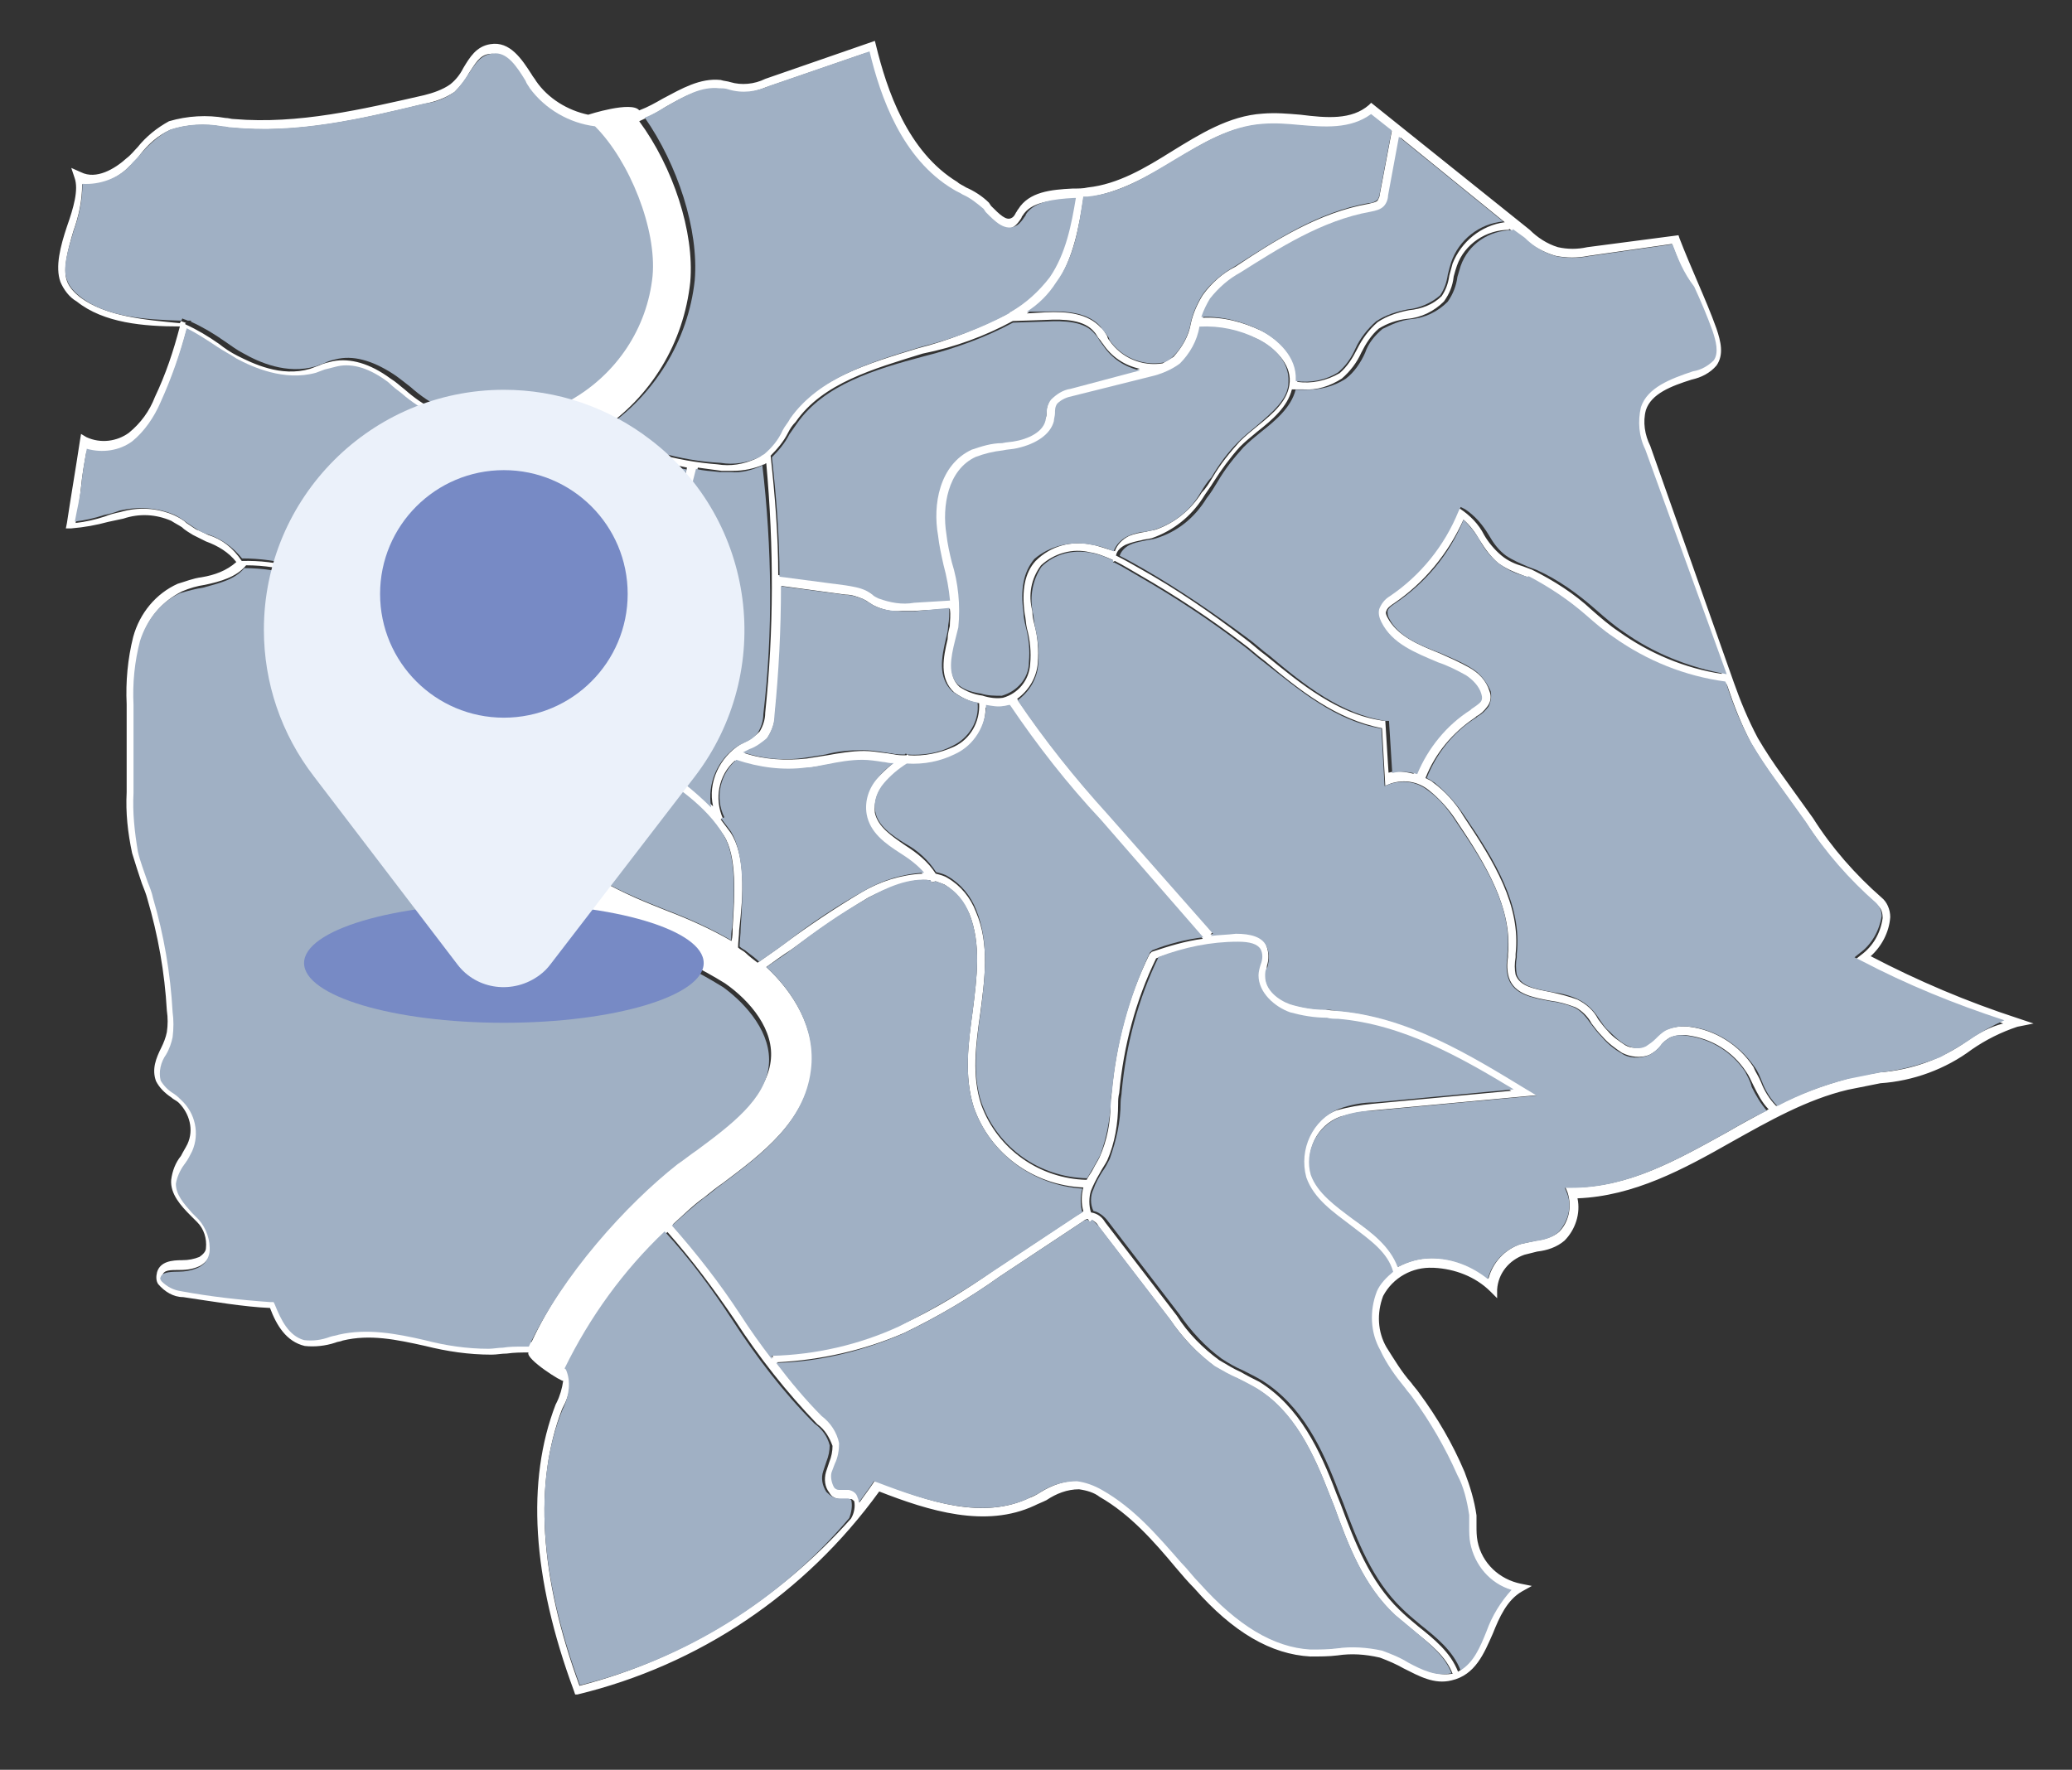
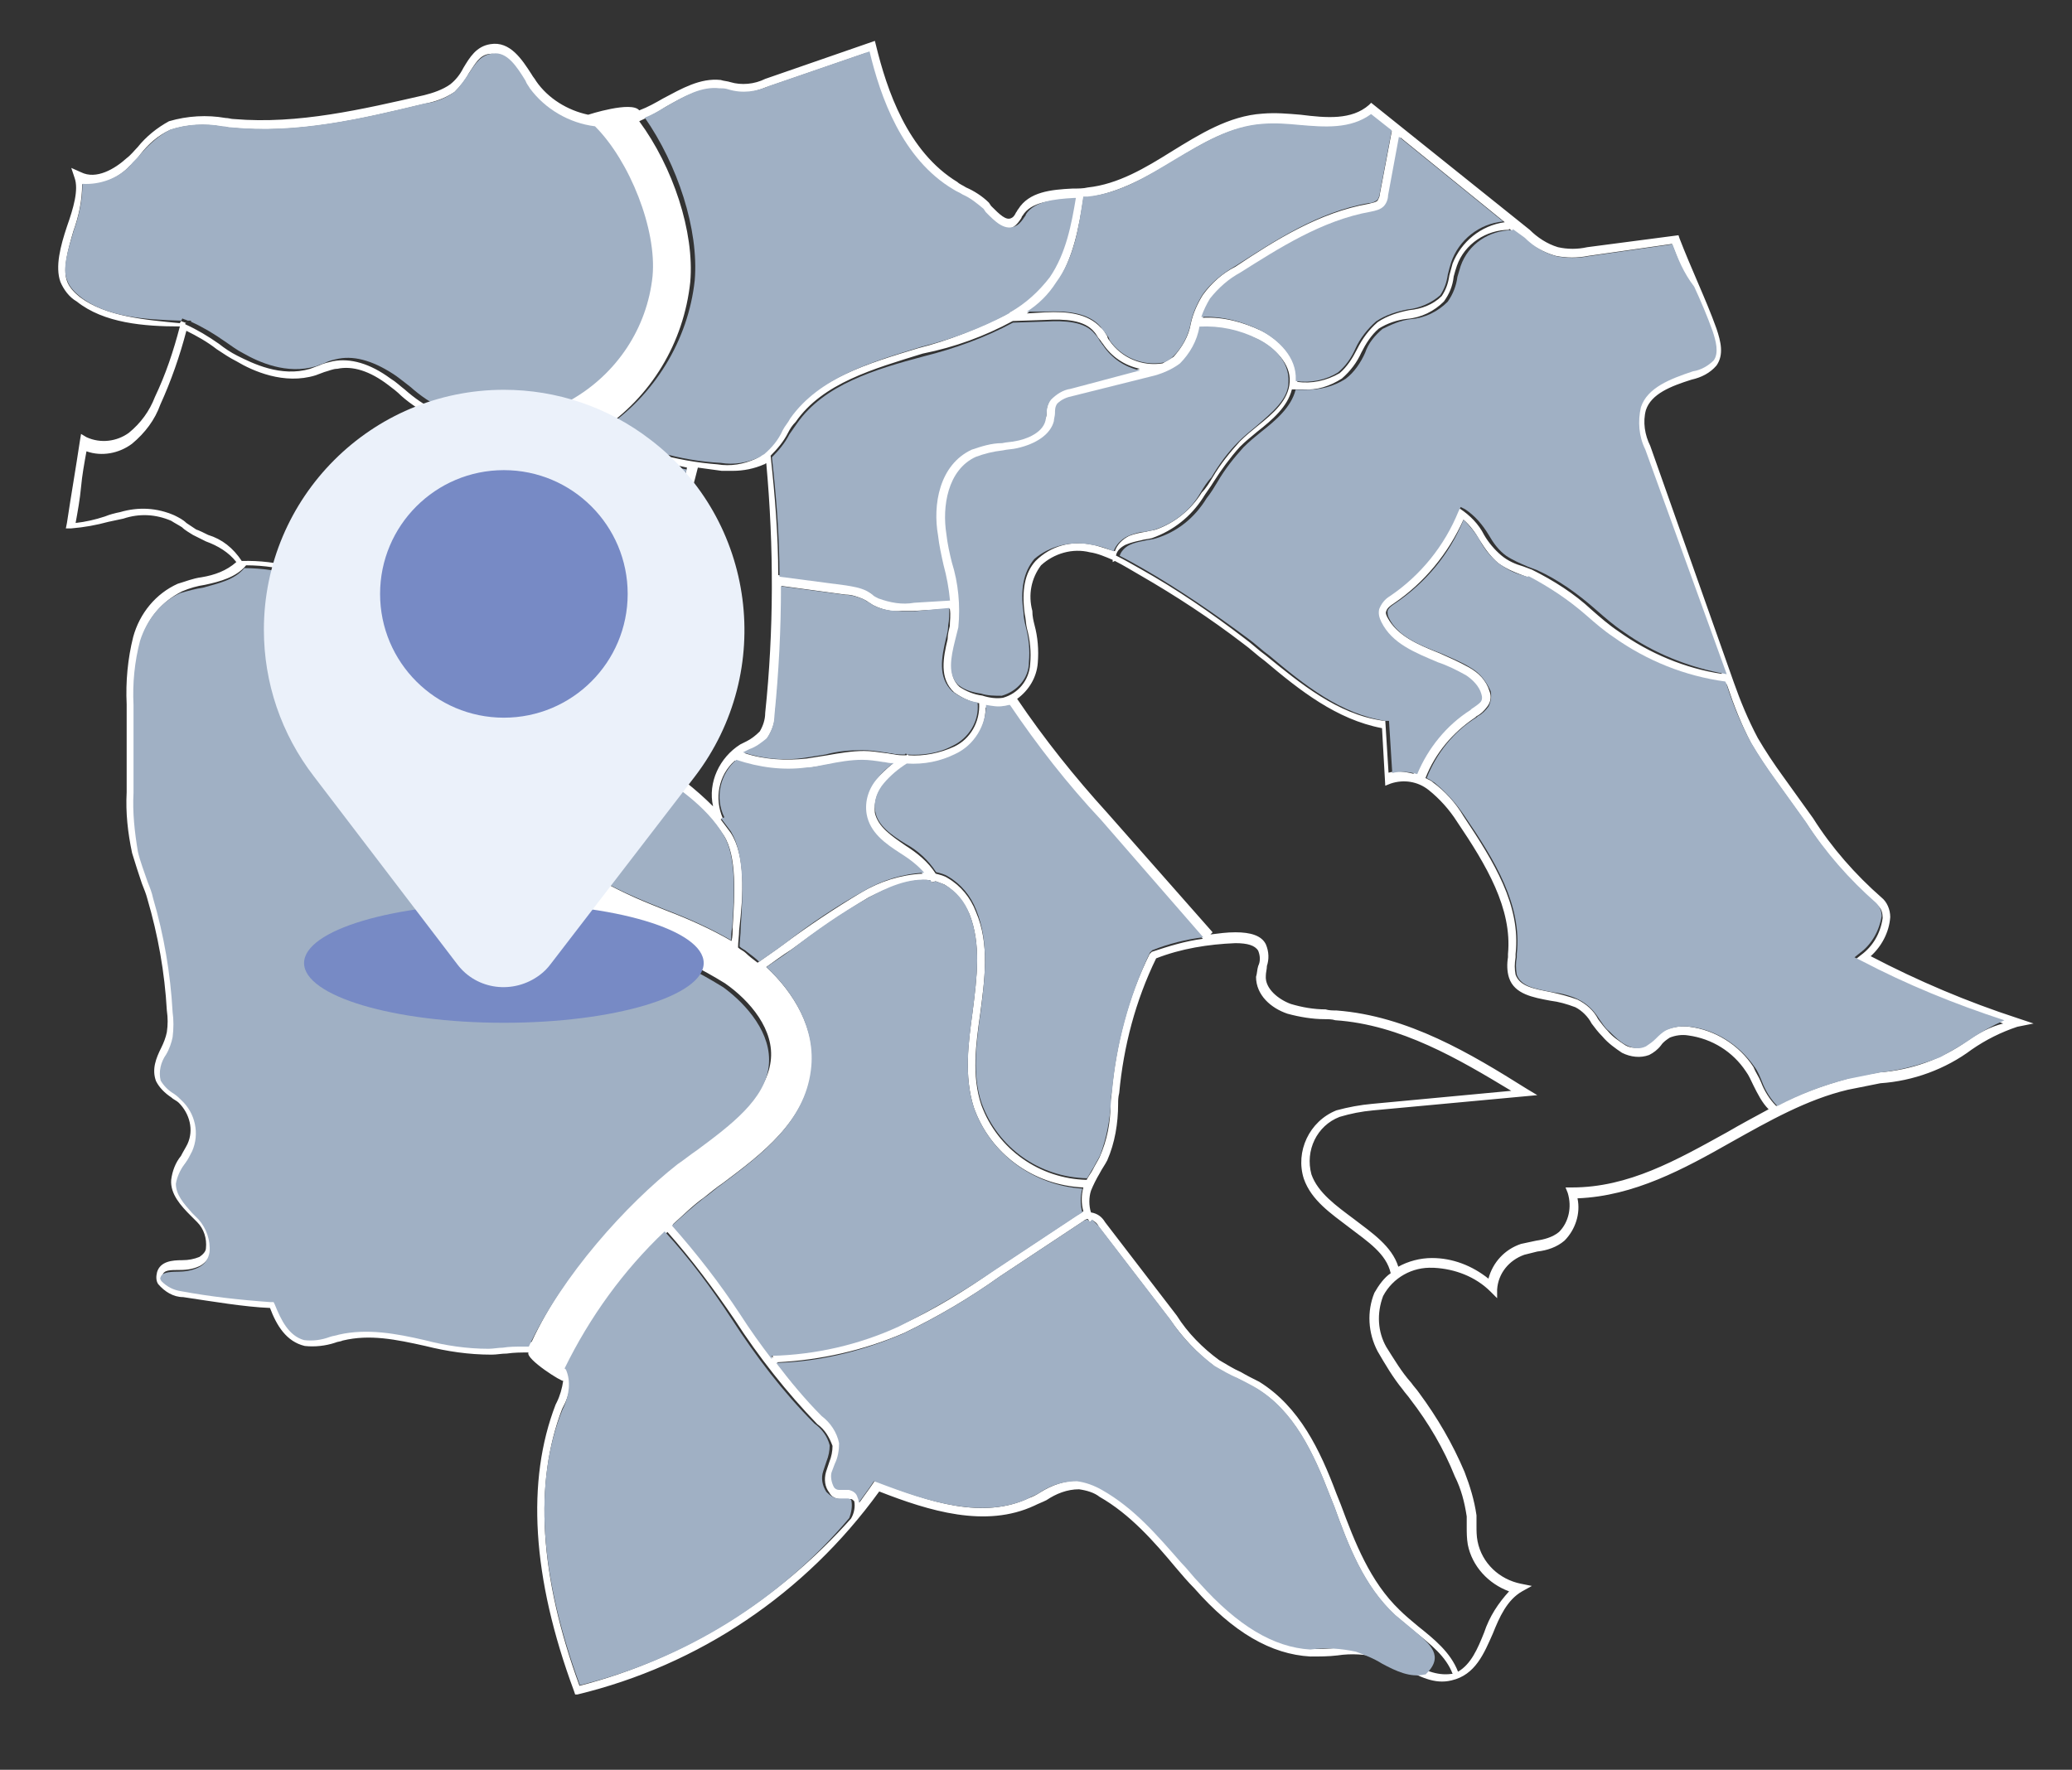
<svg xmlns="http://www.w3.org/2000/svg" version="1.1" id="Livello_1" x="0px" y="0px" viewBox="0 0 190.8 163" style="enable-background:new 0 0 190.8 163;" xml:space="preserve">
  <rect x="0" y="0" width="190.8" height="163" fill="#333333" stroke="none" />
  <style type="text/css"> .st0{fill:#FFFFFF;} .st1{fill:#A0B0C4;} .st2{fill:#778AC5;} .st3{fill:#EBF1FA;} </style>
  <g id="Raggruppa_654" transform="translate(-15.837 -31.934)">
    <path id="Tracciato_5682" class="st0" d="M201.6,125.7c-4.6-1.5-9.1-3.4-13.5-5.7c1-0.9,1.7-2.2,1.8-3.6c0-0.7-0.3-1.4-0.8-1.8 c-2.4-2.1-4.6-4.6-6.3-7.3l-2.8-3.9c-0.8-1.1-1.6-2.3-2.3-3.5c-0.9-1.7-1.6-3.4-2.2-5.1L167.8,73c-0.5-1-0.7-2.2-0.4-3.3 c0.5-1.5,2.3-2.2,4.2-2.8c0.9-0.2,1.7-0.6,2.3-1.3c0.7-1,0.4-2.2,0-3.4c-0.5-1.4-1.1-2.8-1.7-4.2s-1.2-2.8-1.7-4.1l-0.1-0.3 l-8.4,1.1c-0.9,0.2-1.8,0.2-2.7,0c-1-0.3-1.9-0.9-2.6-1.6l-14.6-11.7l-0.2,0.2c-1.6,1.4-3.9,1.2-6.3,0.9c-1.2-0.1-2.3-0.2-3.5-0.1 c-3.1,0.2-5.8,1.9-8.4,3.5c-2.4,1.5-4.9,3-7.7,3.3c-0.4,0.1-0.9,0.1-1.4,0.1c-2,0.1-4,0.3-5,1.9c-0.1,0.1-0.1,0.2-0.2,0.3 c-0.1,0.2-0.2,0.4-0.4,0.5c-0.5,0.3-1.1-0.3-1.9-1.1l-0.2-0.3c-0.6-0.6-1.4-1.1-2.1-1.4c-0.3-0.2-0.6-0.3-0.8-0.5 c-4.6-2.8-6.5-8.5-7.5-12.6l-0.1-0.4l-10.1,3.5c-1,0.5-2.2,0.6-3.2,0.3c-0.3-0.1-0.6-0.1-0.9-0.2c-1.9-0.2-3.6,0.8-5.3,1.7 c-0.7,0.4-1.4,0.8-2.2,1.1c-0.7-0.9-4.7,0.4-4.7,0.4c-1.9-0.4-3.7-1.5-4.8-3.1c-0.1-0.2-0.3-0.4-0.4-0.6c-0.9-1.4-2-3.1-3.8-2.8 c-1.3,0.2-1.9,1.2-2.5,2.2c-0.3,0.6-0.7,1.1-1.2,1.5c-0.7,0.5-1.6,0.8-2.4,1c-5.7,1.3-11.6,2.7-17.5,2.2c-0.3,0-0.5-0.1-0.8-0.1 c-1.7-0.3-3.5-0.2-5.2,0.3c-1.1,0.6-2.1,1.4-2.9,2.4c-0.3,0.3-0.6,0.7-1,1c-1.1,1-2.8,2-4.2,1.3l-0.9-0.4l0.3,0.9 c0.4,1.1-0.1,2.8-0.7,4.5c-0.6,1.8-1.1,3.7-0.6,5.1c0.3,0.7,0.8,1.4,1.5,1.8c2.5,2,6.2,2.3,9.5,2.3c-0.6,2.3-1.3,4.4-2.3,6.5 c-0.5,1.3-1.3,2.4-2.4,3.3c-1.1,0.8-2.6,1-3.9,0.4l-0.5-0.3l-0.1,0.6c-0.2,1.3-0.4,2.6-0.6,3.8s-0.4,2.5-0.6,3.8l-0.1,0.5l0.5,0 c1.2-0.1,2.3-0.3,3.4-0.6c0.5-0.1,0.9-0.2,1.4-0.3c1.5-0.5,3-0.4,4.4,0.2c0.3,0.2,0.7,0.4,1,0.6c0.3,0.3,0.7,0.5,1,0.7 c0.4,0.2,0.8,0.4,1.2,0.6c1.1,0.4,2.1,1,2.8,1.9c-0.9,0.8-2,1.2-3.2,1.4c-0.8,0.1-1.5,0.4-2.2,0.6c-2,0.9-3.5,2.7-4.1,4.9 c-0.5,2-0.7,4.1-0.6,6.2l0,8.1c-0.1,1.9,0.1,3.7,0.5,5.6c0.3,1,0.6,1.9,0.9,2.8c0.2,0.5,0.4,1,0.5,1.4c1,3.4,1.6,6.8,1.8,10.3 c0.1,0.7,0.1,1.3,0,2c-0.1,0.5-0.3,1-0.5,1.4c-0.5,1-0.9,2-0.5,3.1c0.3,0.6,0.8,1.1,1.4,1.5c0.2,0.2,0.5,0.3,0.7,0.5 c1,1,1.4,2.5,0.8,3.8c-0.2,0.4-0.4,0.7-0.6,1.1c-0.5,0.6-0.8,1.4-0.9,2.2c-0.1,1.3,0.9,2.4,1.8,3.3c0.2,0.2,0.4,0.4,0.6,0.6 c0.6,0.6,0.9,1.5,0.8,2.4c0,0.3-0.3,0.6-0.6,0.8c-0.5,0.2-1,0.3-1.6,0.3c-0.9,0-2,0.1-2.3,1.1c-0.1,0.4-0.1,0.8,0.1,1.1 c0.6,0.7,1.4,1.2,2.3,1.2c2.7,0.4,5.6,0.9,8,1c0.6,1.6,1.5,3.1,3.2,3.5c0.9,0.1,1.9,0,2.8-0.3c0.2-0.1,0.5-0.1,0.7-0.2 c2.5-0.6,4.9-0.1,7.6,0.5c2,0.5,4,0.8,6.1,0.8c0.5,0,0.9-0.1,1.4-0.1c0.7-0.1,1.3-0.1,2-0.1c-0.3,0.6,3.2,2.8,3.2,2.6 c-0.1,0.7-0.3,1.4-0.6,2l-0.1,0.2c-2.7,7-2.2,15.9,1.7,26.4l0.1,0.3L69,188c11.2-2.7,21-9.3,27.8-18.7c4.6,1.8,9.8,3.4,14.3,1.3 c0.4-0.2,0.7-0.3,1.1-0.5c0.9-0.6,1.9-1,3-1c0.7,0.1,1.4,0.3,1.9,0.7c2.8,1.6,5,4.1,7,6.5c0.6,0.7,1.1,1.3,1.7,1.9 c3.6,4.1,7.1,6.1,10.7,6.3c0.8,0,1.7,0,2.5-0.1c1.3-0.2,2.6-0.1,3.9,0.2c0.8,0.3,1.5,0.6,2.2,1c1.4,0.7,2.8,1.5,4.4,1.1 c2.2-0.5,3-2.5,3.8-4.3c0.6-1.5,1.3-3.1,2.7-3.9l0.9-0.5l-1-0.2c-2-0.4-3.6-1.9-4-3.9c-0.1-0.5-0.1-1-0.1-1.4c0-0.3,0-0.7,0-1 c-0.2-1.4-0.6-2.7-1.1-4c-1.1-2.6-2.5-5-4.2-7.3c-0.2-0.3-0.5-0.6-0.7-0.9c-0.9-1-1.6-2.2-2.3-3.3c-0.8-1.4-0.9-3.1-0.3-4.7 c0.9-1.7,2.7-2.7,4.6-2.6h0.1c1.9,0.1,3.8,0.8,5.2,2.2l0.6,0.6l0-0.8c0.1-1.5,1.1-2.7,2.5-3.2c0.4-0.1,0.8-0.2,1.2-0.3 c0.9-0.1,1.8-0.4,2.5-1c1-1,1.5-2.5,1.2-3.9c5.2-0.2,9.8-2.7,14.2-5.2c3.4-1.9,6.9-3.9,10.7-4.8c1-0.2,2-0.4,3-0.6 c3-0.2,6-1.3,8.4-3.1c1.3-0.9,2.7-1.6,4.2-2.1l1.5-0.3L201.6,125.7z M159.1,55.5c1,0.2,2,0.2,3,0l7.7-1.1c0.5,1.3,1,2.6,1.6,3.9 c0.6,1.4,1.2,2.8,1.7,4.1c0.3,0.9,0.6,2,0.1,2.7c-0.5,0.5-1.1,0.9-1.9,1c-2.1,0.6-4.1,1.4-4.8,3.3c-0.3,1.3-0.1,2.7,0.4,3.9 l7.5,20.7c-3.4-0.5-6.7-1.9-9.5-3.9c-0.9-0.6-1.7-1.3-2.5-2c-1.6-1.5-3.5-2.7-5.5-3.7c-0.3-0.1-0.5-0.2-0.8-0.3 c-0.7-0.2-1.4-0.5-2-1c-0.6-0.5-1.2-1.2-1.6-1.9c-0.5-1-1.3-1.8-2.2-2.4l-0.4-0.2l-0.2,0.4c-1.3,3.2-3.4,5.9-6.3,7.8 c-0.5,0.2-0.8,0.7-1,1.2c-0.1,0.4,0,0.8,0.2,1.2c1,2,3.1,2.9,5.2,3.7c0.9,0.4,1.8,0.8,2.6,1.2c0.7,0.4,1.2,1,1.5,1.7 c0.1,0.3,0,0.6-0.1,0.8c-0.2,0.3-0.5,0.5-0.8,0.6l-0.1,0.1c-2.2,1.4-3.9,3.5-4.9,5.9c-0.8-0.2-1.6-0.3-2.3-0.1l-0.3-4.8l-0.3,0 c-4.1-0.6-7.5-3.4-10.7-6c-0.7-0.5-1.3-1.1-2-1.6c-3-2.3-6.2-4.5-9.6-6.4c-0.7-0.4-1.4-0.8-2.2-1.2c0.1-0.5,0.5-0.8,0.9-1 c0.5-0.2,0.9-0.3,1.4-0.4c0.3-0.1,0.6-0.1,1-0.2c2-0.7,3.6-2,4.7-3.7c0.3-0.5,0.7-1,1-1.5c0.7-1.1,1.5-2.2,2.4-3.2 c0.5-0.5,1-0.9,1.6-1.4c1.4-1.1,2.8-2.3,3.2-3.9c0.3,0,0.6,0,1,0c1.3,0.1,2.5-0.3,3.6-1c0.8-0.7,1.4-1.5,1.8-2.4 c0.4-0.8,0.9-1.6,1.6-2.2c0.8-0.5,1.7-0.8,2.6-0.9c1.3-0.1,2.5-0.7,3.4-1.6c0.5-0.7,0.8-1.4,0.9-2.3c0.1-0.4,0.2-0.7,0.3-1 c0.7-2,2.7-3.3,4.8-3.3h0V53l1.1,0.8C157,54.6,158,55.2,159.1,55.5z M116.4,82.1c-1.9-0.4-3.8,0.1-5.2,1.5c-1,1.1-1.3,2.7-1,4.9 c0.1,0.4,0.1,0.9,0.2,1.3c0.3,1.1,0.4,2.2,0.3,3.3c-0.1,1.5-1.1,2.7-2.5,3.1c-0.6,0.1-1.3,0-1.9-0.2c-0.8-0.1-1.5-0.4-2.1-0.8 c-1.1-1-0.7-2.5-0.3-4.1c0.1-0.4,0.2-0.8,0.3-1.2c0.2-2,0-4-0.6-6c-0.2-0.9-0.4-1.7-0.5-2.6c-0.4-2.5,0.1-5.9,2.7-7.1 c0.8-0.3,1.7-0.5,2.5-0.6c0.4-0.1,0.9-0.1,1.3-0.2c1.8-0.4,3-1.3,3.4-2.5c0.1-0.2,0.1-0.5,0.1-0.7c0-0.3,0.1-0.6,0.2-0.9 c0.4-0.4,0.8-0.6,1.4-0.7l7.2-1.9c1-0.2,1.9-0.6,2.7-1.2c1-0.9,1.6-2.1,1.8-3.4c1.8-0.1,3.6,0.3,5.3,1.1c1.5,0.8,3,2.2,2.9,3.9 c-0.1,1.7-1.5,2.9-3,4.1c-0.5,0.4-1.1,0.9-1.6,1.4c-0.9,1-1.8,2.1-2.5,3.3c-0.3,0.5-0.6,1-1,1.4c-1,1.6-2.5,2.8-4.2,3.4 c-0.3,0.1-0.6,0.1-0.9,0.2c-0.6,0.1-1.1,0.2-1.6,0.4c-0.6,0.3-1.1,0.8-1.3,1.4C117.7,82.5,117,82.2,116.4,82.1z M86.4,121 c0.7-0.5,1.5-1.1,2.3-1.6c2.3-1.7,4.6-3.3,7.1-4.8c1.6-0.8,3.8-1.8,5.7-1.6c0,0.1,0.1,0.2,0.1,0.2l0.4-0.1c0.3,0.1,0.5,0.2,0.8,0.3 c1,0.6,1.8,1.6,2.3,2.7c1.1,2.8,0.7,5.8,0.3,9c-0.4,2.9-0.8,5.9,0.1,8.8c1.5,4.3,5.5,7.2,10.1,7.4c-0.2,0.7-0.2,1.5,0,2.2 c-0.2,0.1-0.3,0.2-0.5,0.3l-7.7,5.1c-2.7,1.9-5.6,3.7-8.7,5.1c-3.7,1.6-7.7,2.6-11.7,2.7l0,0.3c-1-1.4-2-2.7-2.9-4.1 c-1.9-2.9-4-5.6-6.3-8.2c1-0.9,1.9-1.8,2.9-2.5c0.5-0.4,1.1-0.9,1.7-1.3c3.6-2.7,7.6-5.7,8.2-10.5C91,126.7,88.9,123.3,86.4,121z M53.3,80.3c2.1-2.7,5.8-3.9,9.6-5.2c2.6-0.8,5.1-1.8,7.4-3c0.1-0.1,0.3-0.2,0.4-0.2c2.6,1.5,5.5,2.5,8.4,3.1 c-0.6,2.8-1.6,5.5-2.8,8c-1.2-0.6-2.6-0.8-3.9-0.5c-2.1,0.3-4.3,0.7-6.3,1.2c-1.5,0.3-2.9,0.9-4,1.8c-0.7,0.7-1.2,1.5-1.7,2.3 c-0.2,0.5-0.5,0.9-0.8,1.3c-1.5,2-3.9,3.2-6.6,4.1C51.6,89.9,50.1,84.3,53.3,80.3z M109.1,61.5l3-0.1c1.8-0.1,3.6,0,4.5,1.1 c0.2,0.2,0.3,0.5,0.5,0.7c0.1,0.1,0.2,0.3,0.3,0.4c0.8,1.2,2,2,3.4,2.3l-6.4,1.7c-0.7,0.1-1.3,0.5-1.8,1c-0.2,0.4-0.4,0.8-0.4,1.3 c0,0.2,0,0.4-0.1,0.6c-0.3,1.3-2.2,1.8-2.7,1.9c-0.4,0.1-0.9,0.1-1.3,0.2c-0.9,0.1-1.9,0.3-2.8,0.6c-3,1.4-3.6,5.1-3.2,7.9 c0.1,0.9,0.3,1.8,0.5,2.7c0.3,1.1,0.5,2.2,0.6,3.3l-3.3,0.2c-1.1,0.2-2.3,0-3.3-0.4c-0.2-0.1-0.3-0.2-0.5-0.3 c-0.2-0.1-0.4-0.3-0.6-0.4c-0.6-0.3-1.2-0.4-1.9-0.5l-6.1-0.8c0-3.7-0.3-7.3-0.7-11c0.6-0.6,1.2-1.3,1.6-2.1c0.2-0.4,0.4-0.7,0.7-1 c2.5-3.6,7.2-4.9,11.7-6.3C103.8,63.9,106.5,62.9,109.1,61.5z M103.3,89.6c-0.1,0.4-0.2,0.8-0.2,1.2c-0.4,1.7-0.8,3.6,0.6,4.9 c0.7,0.5,1.5,0.9,2.3,1c0.1,1.7-0.8,3.3-2.3,4c-1.3,0.6-2.8,0.9-4.2,0.8l-0.1-0.1l-0.1,0.1c-0.4,0-0.8,0-1.2-0.1 c-0.2,0-0.5-0.1-0.7-0.1c-0.7-0.1-1.4-0.2-2-0.2c-1.1,0-2.3,0.2-3.4,0.4c-0.6,0.1-1.3,0.2-1.9,0.3c-1.9,0.2-3.9,0.1-5.7-0.5 c0,0,0,0,0,0c0.2-0.1,0.4-0.2,0.6-0.3c0.6-0.3,1.1-0.6,1.5-1.1c0.4-0.6,0.7-1.4,0.7-2.1c0.4-3.9,0.7-7.9,0.6-11.9l5.9,0.8 c0.6,0,1.1,0.2,1.6,0.4c0.2,0.1,0.4,0.2,0.5,0.3c0.2,0.1,0.3,0.2,0.5,0.3c0.8,0.4,1.7,0.6,2.6,0.5c0.4,0,0.8,0,1.1,0l3.3-0.2 C103.4,88.6,103.3,89.1,103.3,89.6z M86.3,97.6c0,0.6-0.2,1.2-0.5,1.7c-0.4,0.4-0.8,0.7-1.2,0.9c-0.2,0.1-0.4,0.2-0.6,0.3 c-1.9,1.2-3,3.5-2.5,5.7c-1.6-1.6-3.4-3-5.3-4.2l0.5-3.3c0.7-4,1.1-8.1,1.2-12.2c0.1-1.1-0.2-2.2-0.8-3.1c1.3-2.7,2.3-5.5,3-8.4 c0.7,0.1,1.5,0.2,2.2,0.3c0.3,0,0.7,0,1,0c1,0,2-0.2,2.9-0.6c0.1,0,0.1-0.1,0.2-0.1C87.1,82.3,87.1,90,86.3,97.6L86.3,97.6z M76.2,83.9c0,0,0.1,0.1,0.1,0.1c0.5,0.8,0.8,1.7,0.7,2.6c-0.1,4.1-0.5,8.1-1.2,12.1l-0.4,3c-3.2-2.2-6.2-4.2-7.5-7.5 c-0.2-0.5-0.4-1.1-0.5-1.6c-0.2-1.1-0.6-2.1-1.2-3c-1-1.4-2.6-2.4-4.3-2.5c0.2-0.3,0.4-0.6,0.7-0.8c1.1-0.8,2.3-1.4,3.7-1.6 c2.1-0.5,4.1-0.9,6.2-1.2c1.2-0.3,2.4-0.1,3.4,0.4c0,0,0,0,0,0.1L76.2,83.9z M60.2,89.6c0.3-0.5,0.6-0.9,0.9-1.4 c0.1-0.2,0.2-0.4,0.3-0.5c1.6,0,3.2,0.8,4.1,2.2c0.5,0.9,0.9,1.8,1.1,2.8c0.2,0.6,0.3,1.2,0.5,1.7c1.4,3.6,4.8,5.9,8.1,8.1 c2.8,1.8,5.6,3.8,7.3,6.4c1.2,1.9,1,5.4,0.8,8.5c0,0.4,0,0.8-0.1,1.2c-1.9-1.1-3.9-2-6-2.8c-1-0.4-2-0.8-2.9-1.2 c-8.9-4-16.2-10.9-20.6-19.6c-0.1-0.3-0.3-0.6-0.4-1C55.8,93.2,58.6,91.9,60.2,89.6z M83.1,108.6c-0.3-0.4-0.6-0.8-0.9-1.2l0.2-0.1 c-0.8-1.8-0.4-4,1.1-5.3c2.1,0.8,4.3,1,6.5,0.7c0.7-0.1,1.3-0.2,1.9-0.3c1.1-0.2,2.1-0.4,3.2-0.4c0.7,0,1.3,0.1,1.9,0.2 c0.2,0,0.5,0.1,0.7,0.1c0.1,0,0.2,0,0.3,0c-0.5,0.4-1,0.9-1.5,1.4c-0.8,0.9-1.2,2.1-1,3.3c0.3,1.6,1.7,2.6,3.1,3.6 c0.8,0.5,1.5,1.1,2.2,1.8c-2,0.1-3.9,0.7-5.6,1.7c-2.5,1.5-4.9,3.1-7.2,4.8c-0.8,0.6-1.7,1.2-2.4,1.7c-0.4-0.3-0.8-0.6-1.1-0.9 c-0.2-0.2-0.5-0.3-0.7-0.5c0-0.5,0.1-1.1,0.1-1.6C84.3,114.3,84.5,110.7,83.1,108.6z M115.9,140.6c-4.3-0.1-8.2-2.8-9.7-6.9 c-0.9-2.7-0.5-5.6-0.1-8.4c0.4-3.1,0.9-6.4-0.4-9.4c-0.5-1.3-1.4-2.4-2.6-3.1c-0.3-0.2-0.7-0.3-1.1-0.4c-0.7-1.1-1.7-1.9-2.8-2.6 c-1.3-0.9-2.5-1.7-2.8-3c-0.1-1,0.2-1.9,0.8-2.6c0.6-0.7,1.3-1.3,2.1-1.8c1.5,0.1,3.1-0.2,4.5-0.8c1.7-0.8,2.8-2.6,2.8-4.5 c0.5,0.1,1,0.1,1.6,0.1c0.2,0,0.4-0.1,0.6-0.2c2.5,3.8,5.3,7.3,8.4,10.6l9.4,10.8c-1.6,0.2-3.2,0.7-4.7,1.2l-0.1,0.1l-0.1,0.1 c-2,4-3.1,8.4-3.5,12.8c0,0.3-0.1,0.6-0.1,1c0,1.7-0.3,3.3-1,4.9c-0.2,0.4-0.4,0.7-0.6,1.1S116.1,140.2,115.9,140.6L115.9,140.6z M132,62.4c-1.7-0.8-3.5-1.3-5.4-1.2c0.2-0.6,0.4-1.2,0.8-1.7c0.8-1,1.7-1.8,2.8-2.4c3.5-2.3,7.5-4.9,12-5.6c0.4,0,0.8-0.2,1.2-0.5 c0.2-0.3,0.4-0.6,0.4-1l1-5.4l9.6,7.8c-2.2,0.3-4,1.8-4.8,3.8c-0.1,0.4-0.2,0.7-0.3,1.1c-0.1,0.7-0.3,1.3-0.7,1.9 c-0.8,0.8-1.9,1.2-3,1.3c-1,0.2-2,0.5-2.9,1.1c-0.8,0.7-1.4,1.5-1.9,2.5c-0.4,0.8-0.9,1.6-1.6,2.2c-1.2,0.7-2.6,1-3.9,0.8 c0,0,0,0,0-0.1C135.4,64.9,133.6,63.2,132,62.4L132,62.4z M116,50.1c2.9-0.4,5.5-1.9,8-3.4c2.6-1.6,5.1-3.1,8.1-3.3 c1.1,0,2.3,0,3.4,0.1c2.3,0.2,4.8,0.4,6.6-0.9L144,44l-1.1,5.8c0,0.2-0.1,0.4-0.2,0.6c-0.2,0.2-0.5,0.2-0.8,0.3 c-4.6,0.8-8.7,3.4-12.3,5.8c-1.2,0.6-2.2,1.5-3,2.6c-0.5,0.8-0.9,1.7-1.1,2.6c-0.2,1.2-0.8,2.2-1.6,3.1c-0.3,0.2-0.7,0.4-1,0.6l0,0 c-1.9,0.3-3.8-0.5-4.9-2.1c-0.1-0.1-0.2-0.3-0.2-0.4c-0.2-0.3-0.3-0.6-0.6-0.8c-1.2-1.3-3.1-1.5-5.1-1.4l-1.7,0.1 c1-0.7,2-1.7,2.7-2.7c1.6-2.4,2.1-5.3,2.5-7.9C115.8,50.1,115.9,50.1,116,50.1L116,50.1z M77.1,41.8c1.6-0.9,3.1-1.8,4.8-1.6 c0.3,0,0.6,0.1,0.8,0.1c0.4,0.1,0.8,0.2,1.2,0.2c0.8,0,1.7-0.2,2.4-0.5l9.3-3.2c1.1,4.2,3,9.9,7.7,12.7c0.3,0.2,0.6,0.3,0.9,0.5 c0.7,0.3,1.4,0.8,1.9,1.3l0.2,0.3c0.8,0.8,1.8,1.9,2.9,1.2c0.3-0.2,0.5-0.5,0.7-0.8c0-0.1,0.1-0.2,0.1-0.2c0.8-1.3,2.6-1.4,4.4-1.5 c0.1,0,0.1,0,0.2,0c-0.4,2.5-0.9,5.2-2.4,7.3c-0.9,1.3-2.2,2.4-3.6,3.2h-0.1v0.1c-2.6,1.3-5.3,2.4-8.1,3.1 c-4.6,1.4-9.4,2.8-12.1,6.6c-0.2,0.3-0.5,0.7-0.7,1.1c-0.4,0.8-1,1.5-1.7,2.2l0,0v0c-0.1,0.1-0.3,0.2-0.5,0.3 c-1.1,0.5-2.3,0.7-3.5,0.5c-3.8-0.3-7.4-1.3-10.8-3.1c4.7-3.1,7.7-8.1,8.3-13.7c0.4-4.6-1.6-10.6-4.7-14.8 C75.8,42.6,76.5,42.2,77.1,41.8z M23.2,59.3c-0.5-0.4-1-0.9-1.2-1.5c-0.4-1.1,0.1-2.9,0.6-4.6c0.5-1.4,0.8-2.8,0.8-4.3 c1.6,0.2,3.3-0.5,4.4-1.7c0.4-0.3,0.7-0.7,1-1.1c0.7-0.9,1.6-1.7,2.7-2.2c1.5-0.5,3.2-0.6,4.8-0.3c0.3,0,0.5,0.1,0.8,0.1 c6.1,0.6,12-0.8,17.8-2.2c1-0.2,1.9-0.5,2.8-1.1c0.5-0.5,1-1.1,1.3-1.7c0.6-0.9,1-1.7,1.9-1.8c1.3-0.2,2.2,1.2,3,2.5 c0.1,0.2,0.3,0.5,0.4,0.7c1.4,2,3.6,3.3,6,3.5c3.3,3.3,5.7,9.5,5.3,13.8c-0.5,4.8-3.3,9-7.5,11.4c-2.1,1.1-4.4,2-6.7,2.7 c-1.9,0.6-3.7,1.3-5.5,2c0.1-1.1,0.2-2.2,0.4-3.3l0.1-0.3l-0.3-0.1c-1.1-0.5-2.1-1.2-3-2c-0.4-0.3-0.8-0.7-1.3-1 c-1.9-1.4-3.7-1.9-5.3-1.6c-0.4,0.1-0.9,0.2-1.3,0.4c-0.3,0.1-0.5,0.2-0.8,0.3c-2.7,0.8-5.3-0.5-6.7-1.2c-0.6-0.3-1.2-0.7-1.7-1.1 c-1-0.7-2-1.3-3.1-1.8l0-0.1H33c-0.2-0.1-0.3-0.1-0.5-0.2l-0.1,0.2C29.3,61.4,25.6,61.1,23.2,59.3z M35,81.2 c-0.4-0.2-0.8-0.4-1.1-0.5c-0.3-0.2-0.6-0.4-0.9-0.6c-0.3-0.3-0.7-0.5-1.1-0.7c-1.6-0.7-3.3-0.8-5-0.3c-0.5,0.1-0.9,0.2-1.4,0.4 c-0.9,0.3-1.8,0.5-2.7,0.6c0.2-1.1,0.4-2.2,0.5-3.3s0.3-2.2,0.5-3.3c1.4,0.5,3,0.2,4.2-0.7c1.2-1,2.1-2.2,2.6-3.6 c1-2.2,1.8-4.5,2.4-6.8c1,0.5,1.9,1,2.8,1.7c0.6,0.4,1.2,0.8,1.8,1.1c1.5,0.9,4.4,2.2,7.3,1.3c0.3-0.1,0.5-0.2,0.8-0.3 c0.4-0.1,0.8-0.3,1.2-0.3c1.4-0.3,3,0.2,4.7,1.5c0.4,0.3,0.8,0.6,1.2,1c0.9,0.8,1.9,1.4,2.9,2c-0.2,1.2-0.4,2.4-0.4,3.6 c-2,0.9-3.8,2.3-5.2,4c-1.8,2.3-2.8,5.2-2.7,8.2c-2.8-1.8-6-2.7-9.3-2.6C37.3,82.4,36.3,81.6,35,81.2z M64.1,155.8 c-0.6,0-1.2,0.1-1.8,0.1c-0.4,0-0.9,0.1-1.3,0.1c-2,0-4-0.3-5.9-0.8c-2.6-0.6-5.3-1.1-7.9-0.5c-0.3,0.1-0.5,0.1-0.8,0.2 c-0.8,0.3-1.6,0.4-2.4,0.3c-1.4-0.3-2.1-1.7-2.7-3.3l-0.1-0.2l-0.3,0c-2.7-0.2-5.5-0.5-8.2-1c-0.7-0.1-1.3-0.4-1.8-0.9 c-0.1-0.1-0.1-0.3-0.1-0.4c0.1-0.5,0.7-0.5,1.6-0.5c0.7,0,1.3-0.1,1.9-0.4c0.5-0.3,0.9-0.8,1-1.4c0.1-1.1-0.3-2.2-1-3 c-0.2-0.2-0.4-0.4-0.6-0.6c-0.8-0.9-1.6-1.7-1.5-2.7c0.1-0.7,0.4-1.3,0.8-1.8c0.3-0.4,0.5-0.8,0.7-1.2c0.7-1.6,0.3-3.5-1-4.7 c-0.2-0.2-0.5-0.4-0.7-0.6c-0.5-0.3-0.9-0.7-1.2-1.2c-0.2-0.8,0-1.7,0.5-2.4c0.3-0.5,0.5-1,0.6-1.6c0.1-0.7,0.1-1.5,0-2.3 c-0.2-3.5-0.8-7.1-1.8-10.5c-0.2-0.5-0.4-1-0.5-1.5c-0.4-0.9-0.7-1.8-0.9-2.8c-0.4-1.8-0.5-3.6-0.4-5.4l0-8.1c-0.1-2,0.1-4,0.6-5.9 c0.5-1.9,1.9-3.5,3.7-4.4c0.7-0.3,1.4-0.5,2.1-0.6c1.4-0.3,2.9-0.7,3.8-1.8c3.3,0,6.5,1,9.2,2.8c0.2,3.4,1.2,6.7,2.7,9.7 c4.8,9.5,12.7,17.1,22.5,21.4c1,0.5,2,0.9,3,1.3c2.4,0.9,4.6,2,6.7,3.3c2.3,1.6,4.6,4.3,4.2,7.2c-0.4,3.1-3.5,5.5-6.6,7.8 c-0.6,0.4-1.2,0.9-1.8,1.3c-4.7,3.7-10.6,10.2-13.6,16.7C64.4,155.8,64.2,155.8,64.1,155.8z M69.2,187.2 c-3.7-10.1-4.2-18.7-1.6-25.5l0.1-0.2c0.6-1.1,0.8-2.3,0.5-3.5c0,0,0-0.1-0.1-0.1c2.3-4.7,5.4-8.9,9.2-12.5 c2.3,2.6,4.3,5.3,6.2,8.1c2.2,3.4,4.8,6.7,7.6,9.6c0.7,0.5,1.1,1.2,1.4,2c0,0.5-0.1,1-0.3,1.5c-0.1,0.3-0.2,0.6-0.3,0.9 c-0.2,0.7-0.1,1.4,0.3,1.9c0.2,0.4,0.6,0.6,1.1,0.6c0.2,0,0.3,0,0.5,0c0.1,0,0.2,0,0.4,0c0.1,0,0.2,0.1,0.3,0.2 c0.1,0.5,0,1.1-0.3,1.6l0,0C87.5,179.3,78.9,184.7,69.2,187.2L69.2,187.2z M145.6,185c-0.8-0.4-1.6-0.8-2.4-1.1 c-1.4-0.3-2.8-0.4-4.2-0.2c-0.8,0.1-1.6,0.1-2.4,0.1c-3.4-0.2-6.7-2.1-10.2-6.1c-0.6-0.6-1.1-1.3-1.7-1.9c-2.1-2.5-4.3-5.1-7.3-6.7 c-0.7-0.4-1.5-0.7-2.3-0.8c-1.2,0-2.4,0.4-3.5,1.1c-0.3,0.2-0.7,0.4-1,0.5c-4.2,2-9.2,0.4-13.9-1.5l-0.3-0.1l-0.2,0.3 c-0.4,0.6-0.8,1.1-1.2,1.7c0-0.2-0.1-0.4-0.1-0.5c-0.1-0.3-0.5-0.6-0.8-0.7c-0.2,0-0.4,0-0.6,0c-0.1,0-0.2,0-0.3,0 c-0.2,0-0.4-0.1-0.5-0.3c-0.2-0.4-0.3-0.9-0.2-1.3c0.1-0.3,0.2-0.5,0.3-0.8c0.3-0.6,0.4-1.2,0.4-1.9c-0.2-1-0.8-1.9-1.6-2.5 c-1.5-1.5-3-3.1-4.2-4.9c4-0.2,8-1.1,11.7-2.7c3.1-1.5,6-3.2,8.8-5.2l7.7-5.1c0.1-0.1,0.3-0.2,0.4-0.2c0.1,0.1,0.1,0.2,0.2,0.3 l0.2-0.2c0.2,0.1,0.5,0.3,0.6,0.6l6.6,8.6c1.1,1.6,2.5,3.1,4.1,4.3c0.7,0.4,1.3,0.8,2.1,1.1c0.6,0.3,1.1,0.6,1.7,0.9 c3.5,2.1,5.3,6,6.8,9.9l0.4,1c1.3,3.6,2.7,7.3,5.6,10c0.6,0.5,1.2,1,1.8,1.5c1.5,1.2,2.9,2.3,3.5,3.9c0,0-0.1,0-0.1,0 C148.1,186.3,146.9,185.7,145.6,185L145.6,185z M142.4,151c-0.7,1.7-0.6,3.7,0.3,5.4c0.7,1.2,1.4,2.4,2.3,3.5 c0.2,0.3,0.5,0.6,0.7,0.9c1.7,2.2,3.1,4.6,4.1,7.1c0.6,1.2,0.9,2.4,1.1,3.7c0,0.3,0,0.6,0,1c0,0.5,0,1,0.1,1.6 c0.4,2,1.9,3.6,3.8,4.3c-1,1.1-1.8,2.3-2.3,3.8c-0.6,1.5-1.2,2.9-2.4,3.6c-0.7-1.8-2.2-3-3.7-4.2c-0.6-0.5-1.2-1-1.7-1.5 c-2.7-2.6-4.1-6.2-5.4-9.7l-0.4-1c-1.5-4-3.4-8-7.1-10.3c-0.6-0.3-1.2-0.6-1.7-0.9c-0.7-0.3-1.3-0.7-2-1.1 c-1.5-1.1-2.9-2.5-3.9-4.1l-6.6-8.6c-0.3-0.5-0.7-0.8-1.3-0.9c-0.2-0.6-0.2-1.4,0-2c0.2-0.5,0.5-1.1,0.8-1.6 c0.2-0.4,0.5-0.8,0.7-1.2c0.7-1.6,1-3.4,1-5.2c0-0.3,0-0.6,0.1-1c0.4-4.3,1.5-8.5,3.4-12.4c2.3-0.9,4.8-1.3,7.3-1.4 c1.1,0,1.8,0.2,2.1,0.7c0.2,0.5,0.2,1,0,1.4c-0.1,0.3-0.1,0.7-0.2,1c0,1.7,1.4,2.9,2.9,3.4c1.1,0.3,2.3,0.5,3.4,0.5 c0.3,0,0.7,0,1,0.1c6,0.4,11.4,3.6,16.2,6.5l-12.8,1.2c-1.1,0.1-2.2,0.3-3.3,0.6c-2.5,1-3.8,3.8-3,6.3c0.7,2,2.5,3.2,4.2,4.5 s3.4,2.4,3.8,4.2C143.3,149.6,142.8,150.3,142.4,151L142.4,151z M174.9,136.2c-4.7,2.6-9.1,5.1-14.3,5.1h-0.6l0.2,0.5 c0.4,1.3,0.1,2.7-0.8,3.6c-0.6,0.5-1.4,0.7-2.1,0.8c-0.5,0.1-0.9,0.2-1.4,0.3c-1.5,0.5-2.6,1.7-3,3.2c-1.5-1.2-3.3-1.9-5.2-1.9 c-1.1,0-2.2,0.3-3.1,0.8c-0.6-1.9-2.4-3.1-4.1-4.4c-1.6-1.2-3.3-2.4-3.9-4.1c-0.6-2.2,0.5-4.5,2.6-5.3c1-0.3,2-0.5,3.1-0.6 l15.1-1.4l-1-0.6c-5.1-3.2-10.9-6.7-17.5-7.2c-0.3,0-0.7,0-1-0.1c-1.1,0-2.2-0.2-3.2-0.5c-1.1-0.4-2.4-1.4-2.3-2.6 c0-0.3,0.1-0.6,0.1-0.9c0.2-0.6,0.2-1.3-0.1-2c-0.4-0.8-1.4-1.1-2.8-1.1c-0.8,0-1.5,0.1-2.3,0.2l0.2-0.2l-9.7-11 c-3-3.3-5.8-6.8-8.3-10.5c1.1-0.8,1.8-2,1.9-3.3c0.1-1.2,0-2.4-0.3-3.5c-0.1-0.4-0.2-0.8-0.2-1.3c-0.4-1.5-0.1-3,0.8-4.2 c1.2-1.1,2.9-1.6,4.5-1.2c0.7,0.1,1.4,0.4,2.1,0.7c0,0.1,0,0.1,0,0.2l0.2-0.1c0.8,0.4,1.6,0.9,2.3,1.3c3.3,1.9,6.5,4,9.5,6.3 c0.7,0.5,1.3,1.1,2,1.6c3.2,2.7,6.6,5.4,10.8,6.2l0.3,5.3l0.5-0.2c1.2-0.4,2.5-0.2,3.5,0.6c1,0.8,1.9,1.8,2.6,2.9 c2.7,4,5.1,8,4.7,12.2l0,0.3c-0.1,0.6-0.1,1.3,0.1,1.9c0.5,1.5,2.2,1.8,3.8,2.1c0.8,0.1,1.5,0.3,2.3,0.6c0.6,0.3,1.2,0.9,1.5,1.5 c0.3,0.4,0.6,0.8,1,1.2c0.5,0.6,1.2,1.1,1.8,1.5c0.8,0.4,1.7,0.5,2.5,0.2c0.4-0.2,0.8-0.5,1.1-0.9c0.2-0.3,0.5-0.5,0.8-0.7 c0.5-0.2,1.1-0.3,1.7-0.2c2.2,0.3,4.1,1.5,5.3,3.3c0.3,0.4,0.5,0.9,0.7,1.3c0.4,0.8,0.8,1.6,1.4,2.2 C177.4,134.8,176.1,135.5,174.9,136.2L174.9,136.2z M197,127.8c-2.4,1.7-5.2,2.7-8.1,2.9c-1,0.2-2,0.3-3,0.6 c-2.2,0.6-4.4,1.4-6.5,2.5c-0.6-0.6-1.1-1.4-1.4-2.2c-0.2-0.5-0.5-0.9-0.7-1.4c-1.3-2-3.5-3.4-5.9-3.7c-0.7-0.1-1.5,0-2.2,0.3 c-0.4,0.2-0.7,0.5-1,0.8c-0.3,0.3-0.6,0.5-0.9,0.7c-0.6,0.2-1.3,0.2-1.8-0.1c-0.6-0.4-1.2-0.8-1.6-1.3c-0.3-0.3-0.6-0.7-0.9-1.1 c-0.4-0.8-1.1-1.4-1.9-1.8c-0.8-0.3-1.6-0.5-2.5-0.7c-1.5-0.3-2.8-0.5-3.2-1.6c-0.1-0.5-0.1-1,0-1.6l0-0.3c0.5-4.5-2-8.5-4.8-12.7 c-0.7-1.2-1.7-2.3-2.8-3.1c-0.2-0.2-0.5-0.3-0.7-0.4c0.9-2.3,2.5-4.2,4.6-5.6l0.1-0.1c0.4-0.2,0.7-0.5,1-0.9 c0.3-0.4,0.4-0.9,0.2-1.4c-0.3-1-1-1.7-1.9-2.2c-0.9-0.5-1.8-0.9-2.7-1.3c-2-0.8-3.9-1.6-4.8-3.3c-0.1-0.2-0.2-0.4-0.1-0.6 c0.1-0.3,0.4-0.5,0.7-0.7c2.8-1.9,5-4.6,6.4-7.7c0.6,0.5,1.1,1.2,1.5,1.9c0.5,0.8,1,1.5,1.7,2.1c0.7,0.5,1.4,0.8,2.2,1.1 c0.3,0.1,0.5,0.2,0.7,0.3c1.9,0.9,3.7,2.1,5.3,3.6c0.8,0.7,1.7,1.4,2.5,2c3,2.2,6.6,3.6,10.3,4.1l0.1,0.2c0.6,1.8,1.3,3.6,2.2,5.3 c0.7,1.2,1.5,2.4,2.3,3.5l2.8,3.9c1.8,2.8,4,5.3,6.5,7.5c0.4,0.3,0.5,0.7,0.5,1.2c-0.2,1.4-0.9,2.6-2,3.4l-0.5,0.4l0.6,0.3 c4.2,2.1,8.5,4,13,5.6C199.1,126.5,198,127.1,197,127.8L197,127.8z" />
    <g id="Raggruppa_674" transform="translate(16.628 32.966)">
      <g id="Raggruppa_673" transform="translate(0 0)">
        <g id="Raggruppa_654-2" transform="translate(54.201 37.845)">
-           <path id="Tracciato_5683" class="st1" d="M15.2,4c-0.9,0.4-1.9,0.7-2.9,0.6c-0.3,0-0.7,0-1,0c-0.8-0.1-1.5-0.1-2.2-0.3 c-0.7,2.9-1.7,5.7-3,8.4c0.6,0.9,0.9,2,0.8,3.1C6.8,19.9,6.4,24,5.7,28l-0.5,3.3c1.9,1.2,3.7,2.6,5.3,4.2 c-0.4-2.2,0.6-4.5,2.5-5.7c0.2-0.1,0.4-0.2,0.6-0.3c0.5-0.2,0.9-0.5,1.2-0.9c0.3-0.5,0.5-1.1,0.5-1.7c0.9-7.6,0.8-15.3-0.1-23 C15.3,3.9,15.3,3.9,15.2,4z" />
-         </g>
+           </g>
        <g id="Raggruppa_655" transform="translate(62.424 49.06)">
          <path id="Tracciato_5684" class="st1" d="M5.8,18.9c-0.2,0.1-0.4,0.2-0.6,0.3c0,0,0,0,0,0c1.8,0.6,3.8,0.8,5.7,0.5 c0.6-0.1,1.3-0.2,1.9-0.3c1.1-0.3,2.2-0.4,3.4-0.4c0.7,0,1.4,0.1,2,0.2c0.2,0,0.5,0.1,0.7,0.1c0.4,0.1,0.8,0.1,1.2,0.1l0.1-0.1 l0.1,0.1c1.4,0.1,2.9-0.1,4.2-0.8c1.5-0.7,2.5-2.3,2.3-4c-0.8-0.1-1.6-0.5-2.3-1c-1.4-1.3-1-3.2-0.6-4.9 c0.1-0.4,0.2-0.8,0.2-1.2c0.1-0.5,0.1-1,0.1-1.6L21,6.2c-0.4,0-0.7,0-1.1,0c-0.9,0-1.8-0.1-2.6-0.5c-0.2-0.1-0.3-0.2-0.5-0.3 c-0.2-0.1-0.3-0.2-0.5-0.3c-0.5-0.2-1.1-0.4-1.6-0.4L8.7,3.9c0,4-0.2,7.9-0.6,11.9c0,0.8-0.3,1.5-0.7,2.1 C6.9,18.3,6.4,18.7,5.8,18.9z" />
        </g>
        <g id="Raggruppa_656" transform="translate(74.608 59.99)">
          <path id="Tracciato_5685" class="st1" d="M25.3,46.5c0.2-0.4,0.4-0.7,0.6-1.1c0.6-1.6,0.9-3.2,1-4.9c0-0.3,0-0.6,0.1-1 c0.4-4.4,1.6-8.8,3.5-12.8l0.1-0.1l0.1-0.1c1.5-0.6,3.1-1,4.7-1.2L26,14.5c-3.1-3.3-5.9-6.9-8.4-10.6C17.4,3.9,17.2,4,17,4 c-0.5,0.1-1,0-1.6-0.1c0,1.9-1.1,3.7-2.8,4.5c-1.4,0.7-2.9,1-4.5,0.9c-0.8,0.5-1.5,1.1-2.1,1.8c-0.6,0.7-1,1.7-0.8,2.6 c0.2,1.3,1.5,2.2,2.8,3c1.1,0.6,2.1,1.5,2.8,2.6c0.4,0.1,0.8,0.2,1.1,0.4c1.2,0.7,2.1,1.8,2.6,3.1c1.2,3,0.8,6.2,0.4,9.4 c-0.4,2.8-0.8,5.8,0.1,8.4c1.5,4.1,5.3,6.8,9.7,6.9C24.9,47.2,25.1,46.8,25.3,46.5z" />
        </g>
        <g id="Raggruppa_657" transform="translate(31.439 50.872)">
          <path id="Tracciato_5686" class="st1" d="M26.2,30.7c0.9,0.4,1.9,0.8,2.9,1.2c2.1,0.8,4.1,1.7,6,2.8c0-0.4,0-0.8,0.1-1.2 c0.2-3.1,0.4-6.5-0.8-8.5c-1.6-2.7-4.5-4.6-7.3-6.4c-3.3-2.2-6.7-4.5-8.1-8.1c-0.2-0.6-0.4-1.2-0.5-1.7c-0.2-1-0.6-1.9-1.1-2.8 c-0.9-1.3-2.5-2.2-4.1-2.2C13.2,4,13.1,4.2,13,4.4c-0.3,0.5-0.5,1-0.9,1.4c-1.6,2.3-4.4,3.5-6.9,4.4c0.2,0.4,0.3,0.7,0.4,1 C10.1,19.8,17.3,26.8,26.2,30.7z" />
        </g>
        <g id="Raggruppa_658" transform="translate(29.537 35.102)">
          <path id="Tracciato_5687" class="st1" d="M24.1,4.1c-2.4,1.2-4.9,2.3-7.4,3c-3.8,1.3-7.4,2.5-9.6,5.2c-3.2,4-1.7,9.6-0.3,13 c2.7-0.9,5.1-2.1,6.6-4.1c0.3-0.4,0.6-0.9,0.8-1.3c1-2.3,3.2-3.9,5.7-4.1c2.1-0.5,4.2-0.9,6.3-1.2c1.3-0.3,2.7-0.1,3.9,0.5 c1.2-2.6,2.2-5.2,2.8-8c-3-0.5-5.8-1.6-8.4-3.1C24.4,3.9,24.3,4,24.1,4.1z" />
        </g>
        <g id="Raggruppa_659" transform="translate(97.215 16.163)">
          <path id="Tracciato_5688" class="st1" d="M36.5,7.3c-0.1,0.3-0.2,0.7-0.3,1c-0.1,0.8-0.4,1.6-0.9,2.3c-0.9,0.9-2.1,1.5-3.4,1.6 c-0.9,0.1-1.8,0.5-2.6,0.9c-0.7,0.6-1.3,1.3-1.6,2.2c-0.4,0.9-1,1.8-1.8,2.4c-1.1,0.7-2.3,1-3.6,1c-0.3,0-0.6,0-1,0 c-0.4,1.6-1.8,2.8-3.2,3.9c-0.5,0.4-1.1,0.9-1.6,1.4c-0.9,1-1.7,2-2.4,3.2c-0.3,0.5-0.6,1-1,1.5c-1.1,1.8-2.7,3.1-4.7,3.7 c-0.3,0.1-0.6,0.1-1,0.2c-0.5,0.1-1,0.2-1.4,0.4c-0.4,0.2-0.8,0.6-0.9,1c0.8,0.4,1.5,0.8,2.2,1.2c3.3,1.9,6.5,4.1,9.6,6.4 c0.7,0.5,1.3,1.1,2,1.6c3.2,2.7,6.6,5.4,10.7,6l0.3,0l0.3,4.8c0.8-0.2,1.6-0.1,2.3,0.1c1-2.4,2.7-4.5,4.9-5.9l0.1-0.1 c0.3-0.2,0.6-0.4,0.8-0.6c0.2-0.2,0.2-0.5,0.1-0.8C38.2,46,37.6,45.4,37,45c-0.9-0.5-1.7-0.9-2.6-1.2c-2.1-0.9-4.2-1.7-5.2-3.7 c-0.2-0.4-0.3-0.8-0.2-1.2c0.2-0.5,0.5-0.9,1-1.2c2.8-1.9,5-4.6,6.3-7.8l0.2-0.4l0.4,0.2c0.9,0.6,1.6,1.4,2.2,2.4 c0.4,0.7,0.9,1.4,1.6,1.9c0.6,0.4,1.3,0.7,2,1c0.3,0.1,0.5,0.2,0.8,0.3c2,0.9,3.8,2.2,5.5,3.7c0.8,0.7,1.6,1.4,2.5,2 c2.8,2,6.1,3.3,9.5,3.9l-7.5-20.7c-0.6-1.2-0.7-2.6-0.4-3.9c0.6-1.8,2.7-2.6,4.8-3.3c0.7-0.1,1.4-0.5,1.9-1 c0.5-0.7,0.2-1.8-0.1-2.7c-0.5-1.4-1.1-2.8-1.7-4.1C57,7.9,56.5,6.6,56,5.3l-7.7,1.1c-1,0.2-2,0.2-3,0c-1.1-0.3-2.1-0.9-2.9-1.7 l-1.1-0.8v0.1h0C39.1,4,37.2,5.3,36.5,7.3z" />
        </g>
        <g id="Raggruppa_660" transform="translate(80.956 25.149)">
          <path id="Tracciato_5689" class="st1" d="M18.8,24c0.7,0.1,1.3,0.3,2,0.6c0.2-0.6,0.7-1.1,1.3-1.4c0.5-0.2,1.1-0.4,1.6-0.4 c0.3-0.1,0.6-0.1,0.9-0.2c1.8-0.6,3.3-1.8,4.2-3.4c0.3-0.5,0.6-1,1-1.4c0.7-1.2,1.5-2.3,2.5-3.3c0.5-0.5,1.1-1,1.6-1.4 c1.5-1.3,3-2.5,3-4.1C37,7.1,35.5,5.7,34,5c-1.6-0.8-3.4-1.2-5.3-1.1c-0.2,1.3-0.9,2.5-1.8,3.4c-0.8,0.6-1.8,1-2.7,1.2L17,10.3 c-0.5,0.1-1,0.3-1.4,0.7c-0.2,0.3-0.2,0.6-0.2,0.9c0,0.2-0.1,0.5-0.1,0.7c-0.3,1.2-1.6,2.1-3.4,2.5c-0.4,0.1-0.9,0.1-1.3,0.2 c-0.9,0.1-1.7,0.3-2.5,0.6c-2.6,1.2-3.1,4.6-2.7,7.1c0.1,0.9,0.3,1.8,0.5,2.6c0.6,1.9,0.8,4,0.6,6c-0.1,0.4-0.2,0.8-0.3,1.2 c-0.4,1.6-0.7,3.2,0.3,4.1c0.6,0.5,1.4,0.7,2.1,0.8c0.6,0.2,1.3,0.2,1.9,0.2c1.4-0.4,2.5-1.6,2.5-3.1c0.1-1.1,0-2.2-0.3-3.3 c-0.1-0.4-0.2-0.9-0.2-1.3c-0.3-2.1,0-3.7,1-4.9C14.9,24.1,16.9,23.6,18.8,24z" />
        </g>
        <g id="Raggruppa_661" transform="translate(55.978 76.141)">
          <path id="Tracciato_5690" class="st1" d="M32.9,24.8C32,22,32.4,18.9,32.8,16c0.4-3.2,0.8-6.2-0.3-9c-0.4-1.1-1.2-2.1-2.3-2.7 C30,4.2,29.7,4.1,29.4,4L29,4.1C29,4,29,4,28.9,3.9c-1.9-0.3-4.1,0.7-5.7,1.6c-2.5,1.4-4.8,3-7.1,4.8c-0.8,0.6-1.6,1.1-2.3,1.6 c2.5,2.3,4.6,5.7,4.1,9.5c-0.6,4.8-4.6,7.8-8.2,10.5c-0.6,0.4-1.1,0.9-1.7,1.3c-0.9,0.7-1.9,1.6-2.9,2.5 c2.3,2.6,4.4,5.3,6.3,8.2c0.9,1.4,1.9,2.8,2.9,4.1l0-0.3c4-0.1,8-1,11.7-2.7c3-1.5,5.9-3.2,8.7-5.1l7.7-5.1 c0.2-0.1,0.3-0.2,0.5-0.3c-0.2-0.7-0.2-1.5,0-2.2C38.4,32,34.4,29.1,32.9,24.8z" />
        </g>
        <g id="Raggruppa_662" transform="translate(60.214 65.047)">
          <path id="Tracciato_5691" class="st1" d="M7.1,21.1c0.2,0.2,0.5,0.3,0.7,0.5c0.4,0.3,0.8,0.6,1.1,0.9c0.7-0.5,1.6-1.1,2.4-1.7 c2.3-1.8,4.7-3.4,7.2-4.8c1.7-1,3.6-1.6,5.6-1.7c-0.6-0.7-1.4-1.3-2.2-1.8c-1.4-0.9-2.8-1.9-3.1-3.6c-0.2-1.2,0.2-2.4,1-3.3 c0.4-0.5,0.9-1,1.5-1.4c-0.1,0-0.2,0-0.3,0c-0.2,0-0.5-0.1-0.7-0.1c-0.6-0.1-1.3-0.2-1.9-0.2c-1.1,0-2.2,0.2-3.2,0.4 c-0.6,0.1-1.3,0.3-1.9,0.3c-2.2,0.3-4.4,0-6.5-0.7C5.3,5.2,4.8,7.4,5.7,9.2L5.4,9.3c0.3,0.4,0.6,0.8,0.9,1.2 c1.3,2.2,1.1,5.8,0.9,8.9C7.2,20,7.1,20.6,7.1,21.1z" />
        </g>
        <g id="Raggruppa_663" transform="translate(65.09 24.583)">
          <path id="Tracciato_5692" class="st1" d="M23.6,15.8c0.9-0.3,1.8-0.6,2.8-0.6c0.4-0.1,0.9-0.1,1.3-0.2c0.6-0.1,2.4-0.6,2.7-1.9 c0-0.2,0.1-0.4,0.1-0.6c0-0.5,0.1-0.9,0.4-1.3c0.5-0.5,1.1-0.9,1.8-1l6.4-1.7c-1.4-0.3-2.6-1.1-3.4-2.3 c-0.1-0.1-0.2-0.3-0.3-0.4c-0.1-0.2-0.3-0.5-0.5-0.7c-0.9-1.1-2.7-1.2-4.5-1.1l-3,0.1c-2.6,1.4-5.4,2.4-8.2,3.1 C14.7,8.4,10,9.8,7.5,13.4c-0.2,0.3-0.5,0.7-0.7,1c-0.4,0.8-1,1.5-1.6,2.1c0.4,3.6,0.7,7.3,0.7,11l6.1,0.8 c0.6,0.1,1.3,0.2,1.9,0.5c0.2,0.1,0.4,0.2,0.6,0.4c0.1,0.1,0.3,0.2,0.5,0.3c1.1,0.4,2.2,0.6,3.3,0.4l3.3-0.2 c-0.1-1.1-0.3-2.2-0.6-3.3c-0.2-0.9-0.4-1.8-0.5-2.7C20,20.9,20.6,17.2,23.6,15.8z" />
        </g>
        <g id="Raggruppa_664" transform="translate(40.017 46.376)">
          <path id="Tracciato_5693" class="st1" d="M15.9,3.9c-2.1,0.3-4.2,0.7-6.2,1.2C8.3,5.4,7,5.9,5.9,6.8C5.7,7,5.4,7.3,5.2,7.6 C7,7.7,8.5,8.7,9.5,10.1c0.6,0.9,1,2,1.2,3c0.1,0.5,0.3,1.1,0.5,1.6c1.2,3.3,4.3,5.4,7.5,7.5l0.4-3c0.7-4,1.1-8,1.2-12.1 c0.1-0.9-0.1-1.9-0.7-2.6c0,0-0.1-0.1-0.1-0.1l-0.2-0.1c0,0,0,0,0-0.1C18.2,3.8,17,3.7,15.9,3.9z" />
        </g>
        <g id="Raggruppa_665" transform="translate(44.11 108.481)">
          <path id="Tracciato_5694" class="st1" d="M33.5,28.7c0-0.1-0.2-0.2-0.3-0.2c-0.1,0-0.2,0-0.4,0c-0.1,0-0.3,0-0.5,0 c-0.4,0-0.8-0.3-1.1-0.6c-0.4-0.6-0.5-1.3-0.3-1.9c0.1-0.3,0.2-0.6,0.3-0.9c0.2-0.5,0.3-1,0.3-1.5c-0.2-0.8-0.7-1.5-1.4-2 c-2.9-2.9-5.4-6.2-7.6-9.6c-1.9-2.9-3.9-5.6-6.2-8.1c-3.8,3.6-6.9,7.9-9.2,12.6c0,0,0,0.1,0.1,0.1C7.7,17.7,7.5,19,7,20.1 l-0.1,0.2C4.2,27,4.8,35.6,8.5,45.7c9.7-2.4,18.4-7.8,24.8-15.4l0,0C33.5,29.8,33.6,29.2,33.5,28.7z" />
        </g>
-         <path id="Tracciato_5695" class="st1" d="M134.6,141.1c-0.1-0.5-0.1-1-0.1-1.6c0-0.3,0-0.6,0-1c-0.2-1.3-0.5-2.6-1.1-3.7 c-1.1-2.5-2.5-4.9-4.1-7.1c-0.2-0.3-0.5-0.6-0.7-0.9c-0.9-1.1-1.7-2.2-2.3-3.5c-0.9-1.6-1-3.6-0.3-5.4c0.3-0.7,0.9-1.3,1.5-1.8 c-0.5-1.8-2.1-2.9-3.8-4.2s-3.5-2.5-4.2-4.5c-0.7-2.6,0.6-5.3,3-6.3c1.1-0.4,2.2-0.6,3.3-0.6l12.8-1.2c-4.8-2.9-10.2-6-16.2-6.5 c-0.3,0-0.7,0-1-0.1c-1.2,0-2.3-0.2-3.4-0.5c-1.4-0.5-2.9-1.8-2.9-3.4c0-0.3,0.1-0.7,0.2-1c0.2-0.5,0.2-1,0-1.4 c-0.3-0.5-1-0.7-2.1-0.7c-2.5,0-4.9,0.5-7.3,1.4c-1.9,3.9-3,8.1-3.4,12.4c0,0.3-0.1,0.6-0.1,1c0,1.8-0.4,3.5-1,5.2 c-0.2,0.4-0.4,0.8-0.7,1.2c-0.3,0.5-0.6,1-0.8,1.6c-0.3,0.6-0.3,1.4,0,2c0.5,0.1,1,0.5,1.3,0.9l6.6,8.6c1.1,1.6,2.4,3,3.9,4.1 c0.6,0.4,1.3,0.8,2,1.1c0.6,0.3,1.2,0.6,1.7,0.9c3.7,2.3,5.6,6.3,7.1,10.3l0.4,1c1.3,3.5,2.7,7.1,5.4,9.7c0.5,0.5,1.1,1,1.7,1.5 c1.5,1.2,3,2.4,3.7,4.2c1.2-0.7,1.8-2.1,2.4-3.6c0.5-1.4,1.3-2.7,2.3-3.8C136.4,144.8,135,143.1,134.6,141.1z" />
        <g id="Raggruppa_666" transform="translate(104.728 7.765)">
          <path id="Tracciato_5696" class="st1" d="M21.9,10.2c-0.3,0.3-0.7,0.4-1.2,0.5c-4.5,0.8-8.5,3.4-12,5.6c-1.1,0.6-2,1.4-2.8,2.4 c-0.3,0.5-0.6,1.1-0.8,1.7c1.9-0.1,3.7,0.4,5.4,1.2c1.7,0.9,3.4,2.5,3.3,4.6c0,0,0,0,0,0.1c1.4,0.2,2.8-0.1,3.9-0.8 c0.7-0.6,1.2-1.3,1.6-2.2c0.4-0.9,1.1-1.8,1.9-2.5c0.9-0.6,1.9-0.9,2.9-1.1c1.1-0.1,2.2-0.6,3-1.3c0.4-0.6,0.6-1.2,0.7-1.9 c0.1-0.4,0.2-0.8,0.3-1.1c0.7-2.1,2.6-3.6,4.8-3.8l-9.6-7.8l-1,5.4C22.3,9.6,22.1,10,21.9,10.2z" />
        </g>
        <g id="Raggruppa_667" transform="translate(121.681 43.036)">
          <path id="Tracciato_5697" class="st1" d="M48.9,44.4l-0.6-0.3l0.5-0.4c1.1-0.8,1.8-2.1,2-3.4c0-0.5-0.2-0.9-0.5-1.2 c-2.5-2.2-4.7-4.7-6.5-7.5l-2.8-3.9c-0.8-1.1-1.6-2.3-2.3-3.5c-0.9-1.7-1.6-3.4-2.2-5.3l-0.1-0.2c-3.7-0.5-7.2-1.9-10.3-4.1 c-0.9-0.6-1.7-1.3-2.5-2c-1.6-1.4-3.4-2.6-5.3-3.6C18.2,9.1,18,9,17.7,8.9c-0.8-0.2-1.5-0.6-2.2-1.1c-0.7-0.6-1.3-1.3-1.7-2.1 c-0.4-0.7-0.9-1.3-1.5-1.9C11,7,8.8,9.6,6,11.5c-0.3,0.2-0.6,0.4-0.7,0.7c0,0.2,0,0.4,0.1,0.6c0.8,1.7,2.7,2.5,4.8,3.3 c0.9,0.4,1.9,0.8,2.7,1.3c0.9,0.5,1.5,1.3,1.9,2.2c0.1,0.5,0,1-0.2,1.4c-0.3,0.4-0.6,0.7-1,0.9l-0.1,0.1 c-2.1,1.3-3.7,3.3-4.6,5.6c0.3,0.1,0.5,0.3,0.7,0.4c1.1,0.9,2,1.9,2.8,3.1c2.8,4.1,5.3,8.2,4.8,12.7l0,0.3c-0.1,0.5-0.1,1,0,1.6 c0.4,1.1,1.7,1.3,3.2,1.6c0.8,0.1,1.7,0.3,2.5,0.7c0.8,0.4,1.4,1,1.9,1.8c0.3,0.4,0.5,0.8,0.9,1.1c0.5,0.5,1,1,1.6,1.3 c0.6,0.3,1.2,0.4,1.8,0.1c0.3-0.2,0.6-0.4,0.9-0.7c0.3-0.3,0.6-0.6,1-0.8c0.7-0.3,1.4-0.4,2.2-0.3c2.4,0.3,4.5,1.7,5.9,3.7 c0.3,0.4,0.5,0.9,0.7,1.4c0.3,0.8,0.8,1.6,1.4,2.2c2.1-1.1,4.2-1.9,6.5-2.5c1-0.2,2-0.4,3-0.6c1.9-0.2,3.7-0.7,5.5-1.4 c0.9-0.5,1.8-1,2.7-1.6c1-0.7,2.1-1.3,3.2-1.8C57.5,48.4,53.1,46.6,48.9,44.4z" />
        </g>
        <g id="Raggruppa_668" transform="translate(87.71 45.969)">
-           <path id="Tracciato_5698" class="st1" d="M72.2,51.7c-1.2-1.8-3.1-3-5.3-3.3c-0.6-0.1-1.2-0.1-1.7,0.2c-0.3,0.2-0.6,0.4-0.8,0.7 c-0.3,0.4-0.7,0.7-1.1,0.9c-0.8,0.3-1.8,0.3-2.5-0.2c-0.7-0.4-1.3-0.9-1.8-1.5c-0.4-0.4-0.7-0.8-1-1.2c-0.4-0.6-0.9-1.2-1.5-1.5 c-0.7-0.3-1.5-0.5-2.3-0.6c-1.6-0.3-3.3-0.6-3.8-2.1c-0.2-0.6-0.2-1.3-0.1-1.9l0-0.3c0.5-4.2-1.9-8.1-4.7-12.2 c-0.7-1.1-1.5-2.1-2.6-2.9c-1-0.8-2.3-1-3.5-0.6L39,25.4l-0.3-5.3c-4.2-0.7-7.5-3.5-10.8-6.1c-0.7-0.5-1.3-1.1-2-1.6 c-3-2.3-6.2-4.4-9.5-6.3c-0.7-0.4-1.5-0.9-2.3-1.3L14,4.8c0-0.1,0-0.1,0-0.2c-0.7-0.3-1.4-0.6-2.1-0.7C10.3,3.6,8.6,4,7.4,5.2 C6.6,6.4,6.3,7.9,6.6,9.4c0.1,0.4,0.1,0.8,0.2,1.3c0.3,1.2,0.4,2.4,0.3,3.5c-0.1,1.3-0.8,2.5-1.9,3.3c2.5,3.7,5.3,7.2,8.3,10.5 l9.7,11L23,39.2c0.8-0.1,1.5-0.1,2.3-0.2c1.4,0,2.4,0.3,2.8,1.1c0.3,0.6,0.3,1.3,0.1,2C28,42.3,28,42.6,28,42.9 c0,1.3,1.2,2.2,2.3,2.6c1,0.3,2.1,0.5,3.2,0.5c0.3,0,0.7,0,1,0.1c6.6,0.5,12.4,4.1,17.5,7.2l1,0.6l-15.1,1.4 c-1,0-2.1,0.2-3.1,0.6c-2.1,0.9-3.2,3.2-2.6,5.3c0.6,1.7,2.3,2.9,3.9,4.1c1.7,1.2,3.4,2.5,4.1,4.4c1-0.5,2-0.8,3.1-0.8 c1.9,0,3.7,0.7,5.2,1.9c0.4-1.5,1.5-2.7,3-3.2c0.4-0.1,0.9-0.2,1.4-0.3c0.8-0.1,1.5-0.3,2.1-0.8c0.9-1,1.3-2.4,0.8-3.6l-0.2-0.5 h0.6c5.2,0,9.6-2.5,14.3-5.1c1.2-0.7,2.4-1.4,3.7-2c-0.6-0.7-1-1.4-1.4-2.2C72.7,52.6,72.4,52.1,72.2,51.7z" />
-         </g>
+           </g>
        <g id="Raggruppa_669" transform="translate(65.477 107.393)">
-           <path id="Tracciato_5699" class="st1" d="M64,41.8c-0.6-0.5-1.2-1-1.8-1.5c-2.9-2.7-4.3-6.4-5.6-10l-0.4-1 c-1.5-3.9-3.3-7.8-6.8-9.9c-0.5-0.3-1.1-0.6-1.7-0.9c-0.7-0.3-1.4-0.7-2.1-1.1c-1.6-1.2-3-2.6-4.1-4.3l-6.6-8.6 c-0.2-0.2-0.4-0.4-0.6-0.6l-0.2,0.2C34,4,33.9,3.9,33.8,3.9c-0.2,0.1-0.3,0.1-0.4,0.2l-7.7,5.1c-2.8,2-5.7,3.7-8.8,5.2 c-3.7,1.6-7.7,2.6-11.7,2.7c1.3,1.7,2.7,3.4,4.2,4.9c0.8,0.6,1.4,1.5,1.6,2.5c0,0.6-0.1,1.3-0.4,1.9c-0.1,0.3-0.2,0.5-0.3,0.8 c-0.1,0.4,0,0.9,0.2,1.3c0.1,0.2,0.3,0.3,0.5,0.3c0.1,0,0.2,0,0.3,0c0.2,0,0.4,0,0.6,0c0.4,0.1,0.7,0.3,0.8,0.7 c0.1,0.2,0.1,0.3,0.1,0.5c0.4-0.6,0.8-1.1,1.2-1.7l0.2-0.3l0.3,0.1c4.7,1.8,9.7,3.4,13.9,1.5c0.3-0.2,0.7-0.3,1-0.5 c1-0.7,2.2-1.1,3.5-1.1c0.8,0.1,1.6,0.4,2.3,0.8c3,1.7,5.1,4.2,7.3,6.7c0.6,0.6,1.1,1.3,1.7,1.9c3.5,3.9,6.8,5.9,10.2,6.1 c0.8,0,1.6,0,2.4-0.1c1.4-0.2,2.8-0.1,4.2,0.2c0.8,0.3,1.6,0.6,2.4,1.1c1.3,0.7,2.6,1.3,3.9,1c0,0,0.1,0,0.1,0 C66.8,44.1,65.4,43,64,41.8z" />
+           <path id="Tracciato_5699" class="st1" d="M64,41.8c-0.6-0.5-1.2-1-1.8-1.5c-2.9-2.7-4.3-6.4-5.6-10l-0.4-1 c-1.5-3.9-3.3-7.8-6.8-9.9c-0.5-0.3-1.1-0.6-1.7-0.9c-0.7-0.3-1.4-0.7-2.1-1.1c-1.6-1.2-3-2.6-4.1-4.3l-6.6-8.6 c-0.2-0.2-0.4-0.4-0.6-0.6l-0.2,0.2C34,4,33.9,3.9,33.8,3.9c-0.2,0.1-0.3,0.1-0.4,0.2l-7.7,5.1c-2.8,2-5.7,3.7-8.8,5.2 c-3.7,1.6-7.7,2.6-11.7,2.7c1.3,1.7,2.7,3.4,4.2,4.9c0.8,0.6,1.4,1.5,1.6,2.5c0,0.6-0.1,1.3-0.4,1.9c-0.1,0.3-0.2,0.5-0.3,0.8 c-0.1,0.4,0,0.9,0.2,1.3c0.1,0.2,0.3,0.3,0.5,0.3c0.1,0,0.2,0,0.3,0c0.2,0,0.4,0,0.6,0c0.4,0.1,0.7,0.3,0.8,0.7 c0.1,0.2,0.1,0.3,0.1,0.5c0.4-0.6,0.8-1.1,1.2-1.7l0.2-0.3l0.3,0.1c4.7,1.8,9.7,3.4,13.9,1.5c0.3-0.2,0.7-0.3,1-0.5 c1-0.7,2.2-1.1,3.5-1.1c0.8,0.1,1.6,0.4,2.3,0.8c3,1.7,5.1,4.2,7.3,6.7c0.6,0.6,1.1,1.3,1.7,1.9c3.5,3.9,6.8,5.9,10.2,6.1 c1.4-0.2,2.8-0.1,4.2,0.2c0.8,0.3,1.6,0.6,2.4,1.1c1.3,0.7,2.6,1.3,3.9,1c0,0,0.1,0,0.1,0 C66.8,44.1,65.4,43,64,41.8z" />
        </g>
        <g id="Raggruppa_670" transform="translate(49.582)">
          <path id="Tracciato_5700" class="st1" d="M13.6,24.8C13,30.3,9.9,35.4,5.2,38.5c3.3,1.8,7,2.9,10.8,3.1c1.2,0.2,2.4,0,3.5-0.5 c0.2-0.1,0.3-0.2,0.5-0.3v0l0,0c0.7-0.6,1.3-1.3,1.7-2.2c0.2-0.4,0.5-0.7,0.7-1.1c2.7-3.8,7.5-5.2,12.1-6.6 c2.8-0.7,5.5-1.7,8.1-3.1v-0.1h0.1c1.4-0.8,2.6-1.9,3.6-3.2c1.5-2.2,2-4.9,2.4-7.3c-0.1,0-0.1,0-0.2,0c-1.8,0.1-3.6,0.3-4.4,1.5 c0,0.1-0.1,0.2-0.1,0.2c-0.2,0.3-0.4,0.6-0.7,0.8c-1.1,0.7-2.1-0.4-2.9-1.2l-0.2-0.3c-0.6-0.5-1.2-1-1.9-1.3 c-0.3-0.2-0.6-0.3-0.9-0.5c-4.7-2.8-6.7-8.5-7.7-12.7l-9.3,3.2c-1.1,0.5-2.4,0.7-3.7,0.3c-0.3-0.1-0.5-0.1-0.8-0.1 c-1.7-0.2-3.2,0.7-4.8,1.6c-0.7,0.4-1.3,0.8-2.1,1.1C12,14.1,14,20.1,13.6,24.8z" />
        </g>
        <g id="Raggruppa_671" transform="translate(6.304 47.393)">
          <path id="Tracciato_5701" class="st1" d="M55.3,58.8c0.6-0.4,1.2-0.9,1.8-1.3c3.1-2.3,6.3-4.7,6.6-7.8c0.3-2.9-2-5.6-4.2-7.2 c-2.1-1.3-4.4-2.5-6.7-3.3c-1-0.4-2-0.8-3-1.3C40,33.5,32.1,25.9,27.3,16.4c-1.6-3-2.5-6.3-2.7-9.7c-2.7-1.8-5.9-2.8-9.2-2.8 C14.5,5,13,5.3,11.6,5.7C10.9,5.8,10.2,6,9.5,6.2c-1.8,0.8-3.1,2.5-3.7,4.4c-0.5,1.9-0.7,3.9-0.6,5.9l0,8.1 c-0.1,1.8,0.1,3.6,0.4,5.4c0.2,0.9,0.6,1.9,0.9,2.8c0.2,0.5,0.4,1,0.5,1.5c1,3.4,1.6,6.9,1.8,10.5c0.1,0.7,0.1,1.5,0,2.3 c-0.1,0.5-0.3,1.1-0.6,1.6c-0.5,0.7-0.7,1.6-0.5,2.4c0.3,0.5,0.7,0.9,1.2,1.2c0.3,0.2,0.5,0.4,0.7,0.6c1.3,1.2,1.7,3.1,1,4.7 c-0.2,0.4-0.4,0.8-0.7,1.2c-0.4,0.5-0.7,1.2-0.8,1.8c0,1,0.7,1.8,1.5,2.7c0.2,0.2,0.4,0.4,0.6,0.6c0.7,0.8,1.1,1.9,1,3 c-0.1,0.6-0.4,1.1-1,1.4c-0.6,0.3-1.3,0.4-1.9,0.4c-0.9,0-1.5,0.1-1.6,0.5c-0.1,0.1,0,0.3,0.1,0.4c0.5,0.5,1.1,0.8,1.8,0.9 c2.7,0.5,5.4,0.8,8.2,1l0.3,0l0.1,0.2c0.6,1.5,1.3,2.9,2.7,3.3c0.8,0.1,1.6,0,2.4-0.3c0.3-0.1,0.5-0.1,0.8-0.2 c2.6-0.6,5.3-0.1,7.9,0.5c1.9,0.5,3.9,0.8,5.9,0.8c0.4,0,0.9-0.1,1.3-0.1c0.6-0.1,1.2-0.1,1.8-0.1c0.2,0,0.4,0,0.6,0 C44.7,69,50.6,62.5,55.3,58.8z" />
        </g>
        <g id="Raggruppa_672" transform="translate(88.563 5.673)">
          <path id="Tracciato_5702" class="st1" d="M5.2,22L6.9,22c2-0.1,4,0.1,5.1,1.4c0.2,0.3,0.4,0.5,0.6,0.8c0.1,0.1,0.2,0.3,0.2,0.4 c1.1,1.6,3,2.4,4.9,2.1l0,0c0.4-0.1,0.7-0.3,1-0.6c0.8-0.8,1.4-1.9,1.6-3.1c0.2-0.9,0.6-1.8,1.1-2.6c0.8-1.1,1.8-1.9,3-2.6 c3.6-2.3,7.6-5,12.3-5.8c0.3,0,0.5-0.1,0.8-0.3c0.1-0.2,0.2-0.4,0.2-0.6l1.1-5.8l-1.9-1.5C35,5.2,32.6,5,30.3,4.8 c-1.1-0.1-2.2-0.2-3.4-0.1C24,4.9,21.5,6.4,18.8,8c-2.5,1.5-5,3.1-8,3.4c-0.1,0-0.3,0-0.4,0C10,14.1,9.6,17,7.9,19.3 C7.2,20.4,6.3,21.3,5.2,22z" />
        </g>
-         <path id="Tracciato_5703" class="st1" d="M15.3,46.4c0.4,0.2,0.7,0.4,1.1,0.7c0.3,0.2,0.6,0.4,0.9,0.6c0.3,0.2,0.7,0.4,1.1,0.5 c1.2,0.4,2.3,1.2,3.1,2.2c3.3,0,6.5,0.9,9.3,2.6c0-3,0.9-5.8,2.7-8.2c1.4-1.7,3.2-3.1,5.2-4c0-1.2,0.2-2.4,0.4-3.6 c-1-0.6-2-1.2-2.9-2c-0.4-0.3-0.8-0.6-1.2-1c-1.7-1.3-3.3-1.8-4.7-1.5c-0.4,0.1-0.8,0.2-1.2,0.3c-0.3,0.1-0.5,0.2-0.8,0.3 c-2.9,0.8-5.8-0.5-7.3-1.3c-0.6-0.4-1.2-0.7-1.8-1.1c-0.9-0.6-1.8-1.2-2.8-1.7c-0.6,2.3-1.4,4.6-2.4,6.8 c-0.6,1.4-1.5,2.7-2.6,3.6c-1.2,0.9-2.8,1.1-4.2,0.7c-0.2,1.1-0.4,2.2-0.5,3.3S6.3,45.9,6.1,47c0.9-0.1,1.8-0.3,2.7-0.6 c0.5-0.1,0.9-0.2,1.4-0.4C11.9,45.6,13.7,45.7,15.3,46.4z" />
        <path id="Tracciato_5704" class="st1" d="M6.6,26.3c2.4,1.9,6,2.1,9.3,2.2l0.1-0.2c0.2,0.1,0.3,0.1,0.5,0.2h0.3l0,0.1 c1.1,0.5,2.1,1.1,3.1,1.8c0.6,0.4,1.1,0.8,1.7,1.1c1.4,0.8,4,2,6.7,1.2c0.3-0.1,0.5-0.2,0.8-0.3c0.4-0.2,0.8-0.3,1.3-0.4 c1.6-0.3,3.4,0.3,5.3,1.6c0.4,0.3,0.8,0.6,1.3,1c0.9,0.8,1.9,1.5,3,2l0.3,0.1L40,37.2c-0.2,1.1-0.4,2.2-0.4,3.3 c1.8-0.8,3.6-1.5,5.5-2c2.3-0.7,4.6-1.6,6.7-2.7c4.2-2.4,7-6.6,7.5-11.4c0.4-4.3-2.1-10.6-5.3-13.8c-2.4-0.3-4.6-1.6-6-3.5 c-0.1-0.2-0.3-0.4-0.4-0.7c-0.8-1.3-1.7-2.7-3-2.5C43.5,4,43,4.8,42.4,5.7c-0.4,0.6-0.8,1.2-1.3,1.7c-0.8,0.6-1.8,1-2.8,1.1 c-5.8,1.4-11.7,2.8-17.8,2.2c-0.3,0-0.5-0.1-0.8-0.1c-1.6-0.3-3.3-0.2-4.8,0.3c-1,0.5-1.9,1.3-2.7,2.2c-0.3,0.4-0.7,0.7-1,1.1 c-1.1,1.2-2.8,1.8-4.4,1.7c0,1.5-0.3,2.9-0.8,4.3c-0.5,1.7-1.1,3.5-0.6,4.6C5.6,25.4,6.1,25.9,6.6,26.3z" />
      </g>
    </g>
  </g>
  <g id="Raggruppa_678" transform="translate(19 32)">
    <ellipse id="Ellisse_36" class="st2" cx="27.4" cy="56.7" rx="18.4" ry="5.5" />
    <g id="Raggruppa_677" transform="translate(0 0)">
      <path id="Tracciato_5707" class="st3" d="M27.4,3.9L27.4,3.9C15.2,3.9,5.3,13.8,5.3,26c0,4.9,1.6,9.6,4.6,13.5l13.2,17.3 c1.8,2.4,5.2,2.8,7.6,1c0.4-0.3,0.7-0.6,1-1L45,39.5c7.4-9.7,5.6-23.6-4.1-31C37,5.5,32.3,3.9,27.4,3.9z" />
      <circle id="Ellisse_37" class="st2" cx="27.4" cy="22.7" r="11.4" />
    </g>
  </g>
</svg>